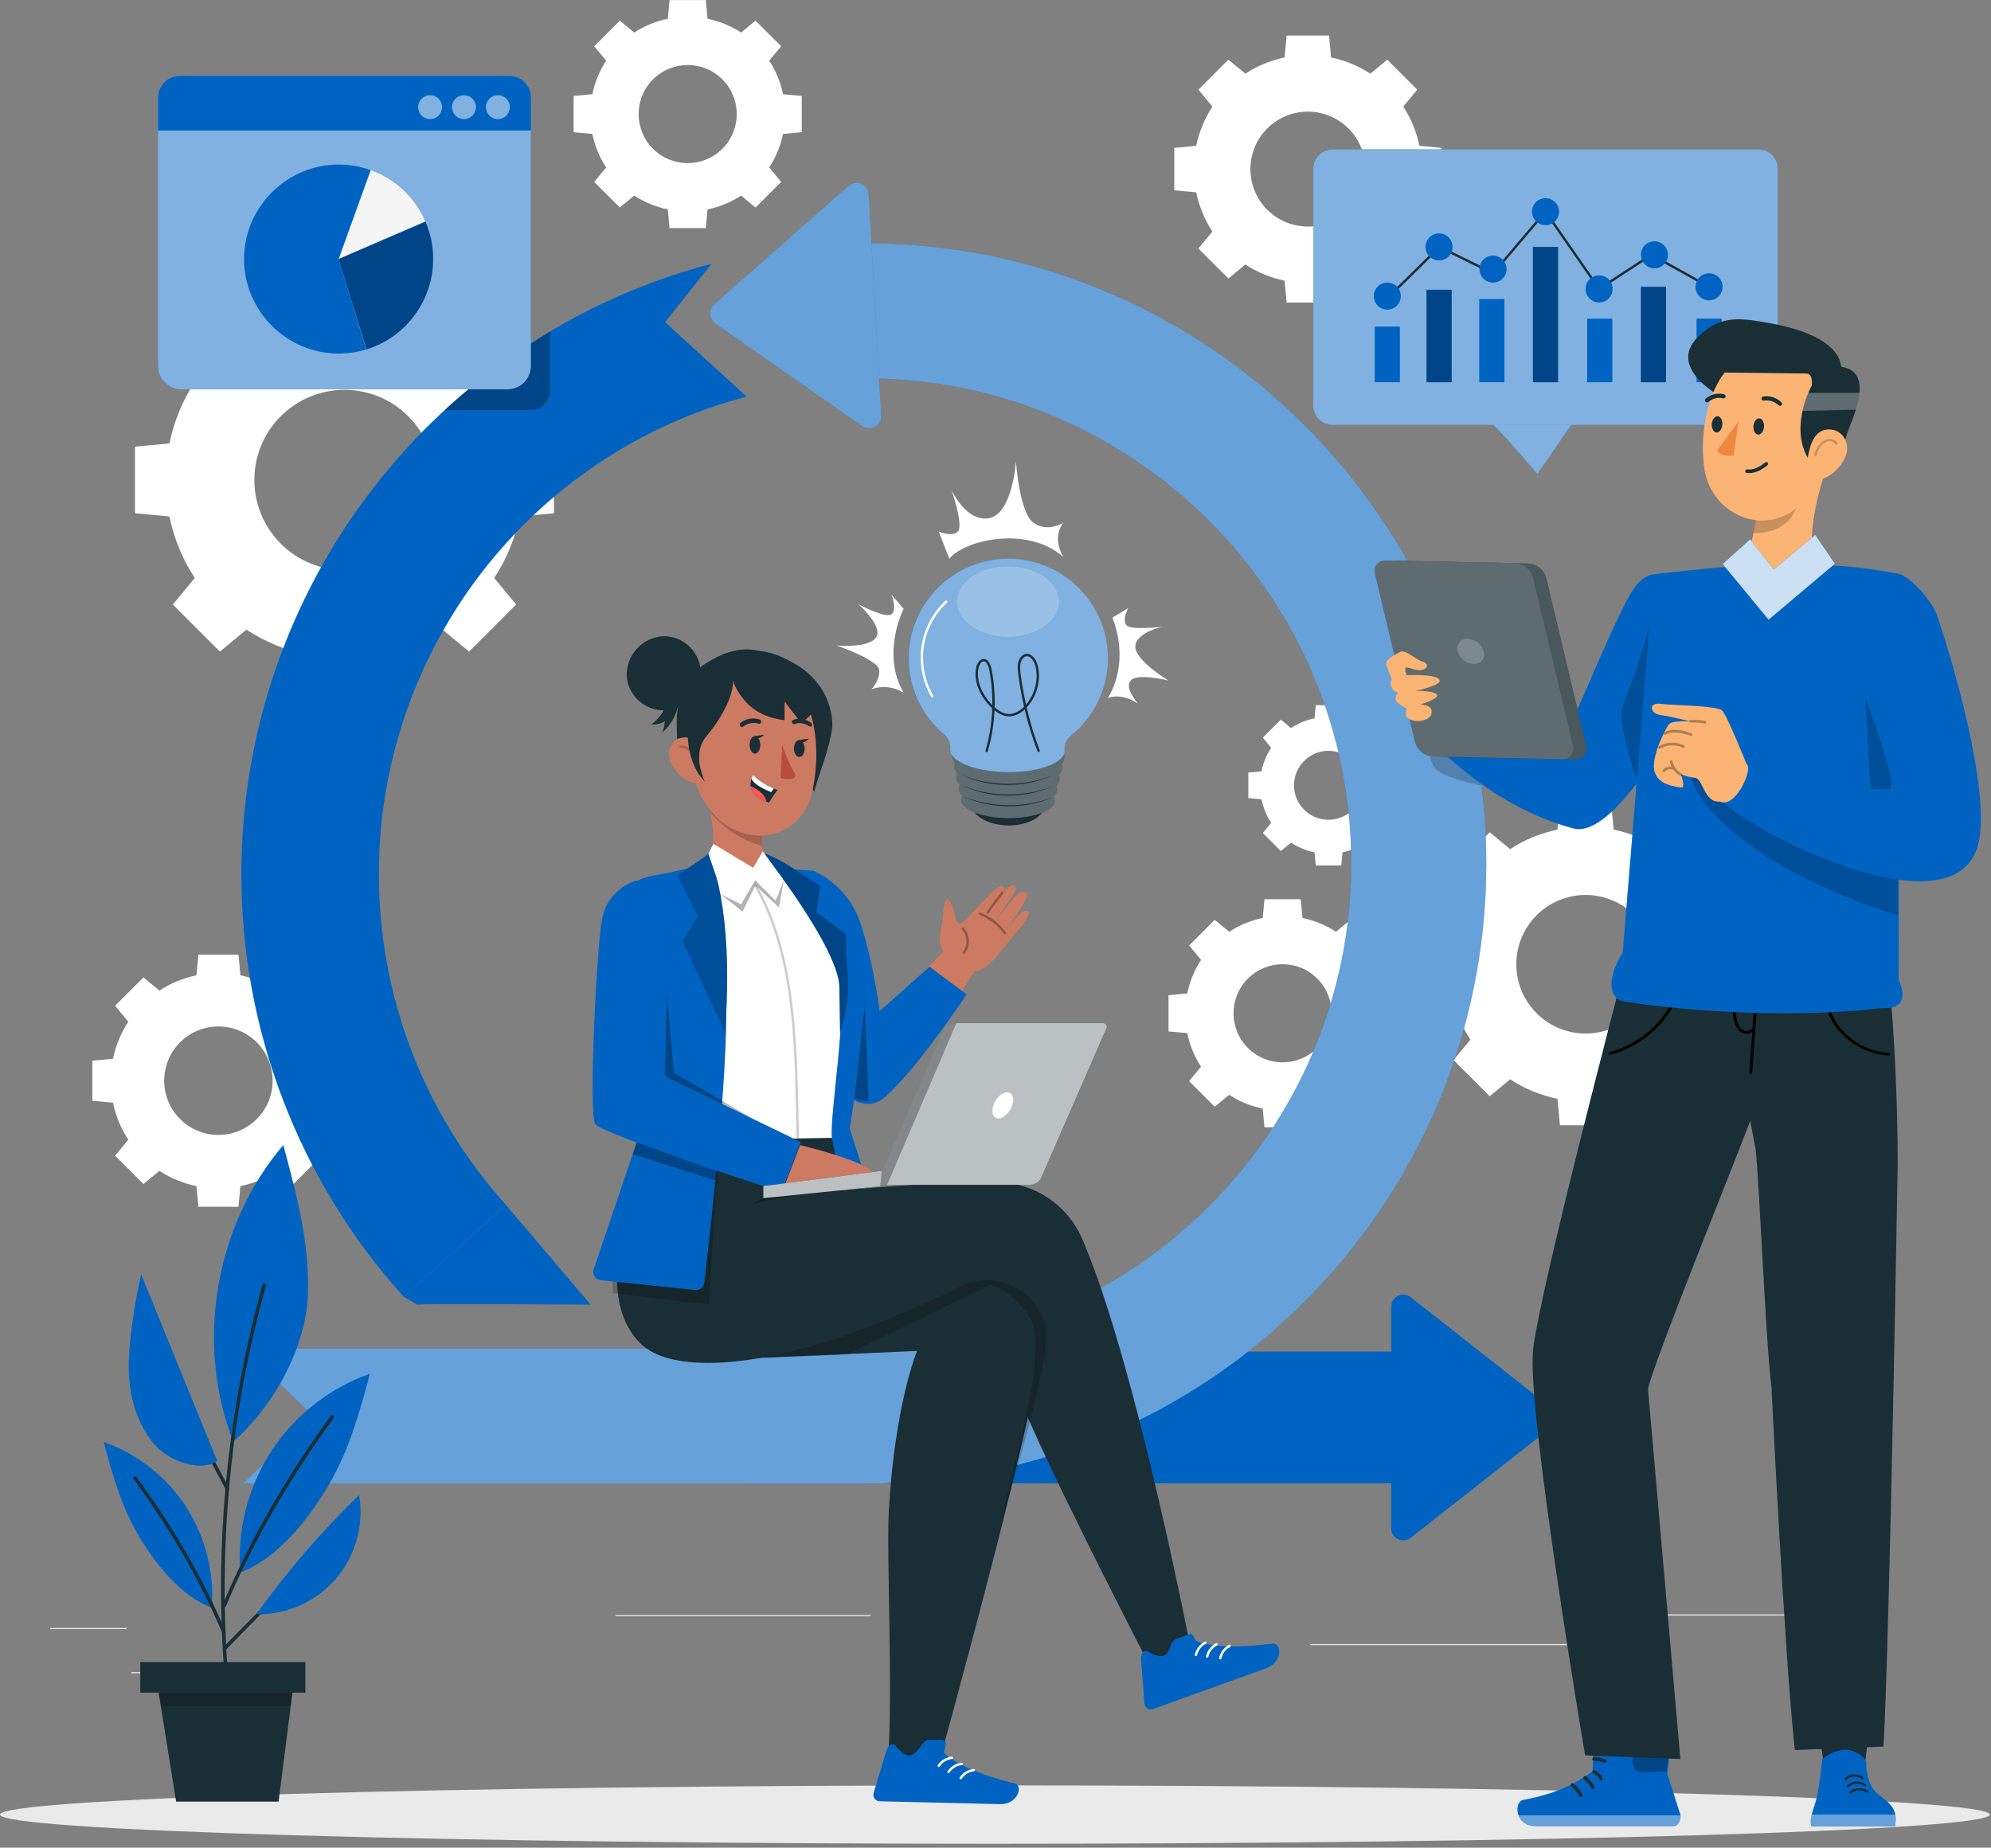
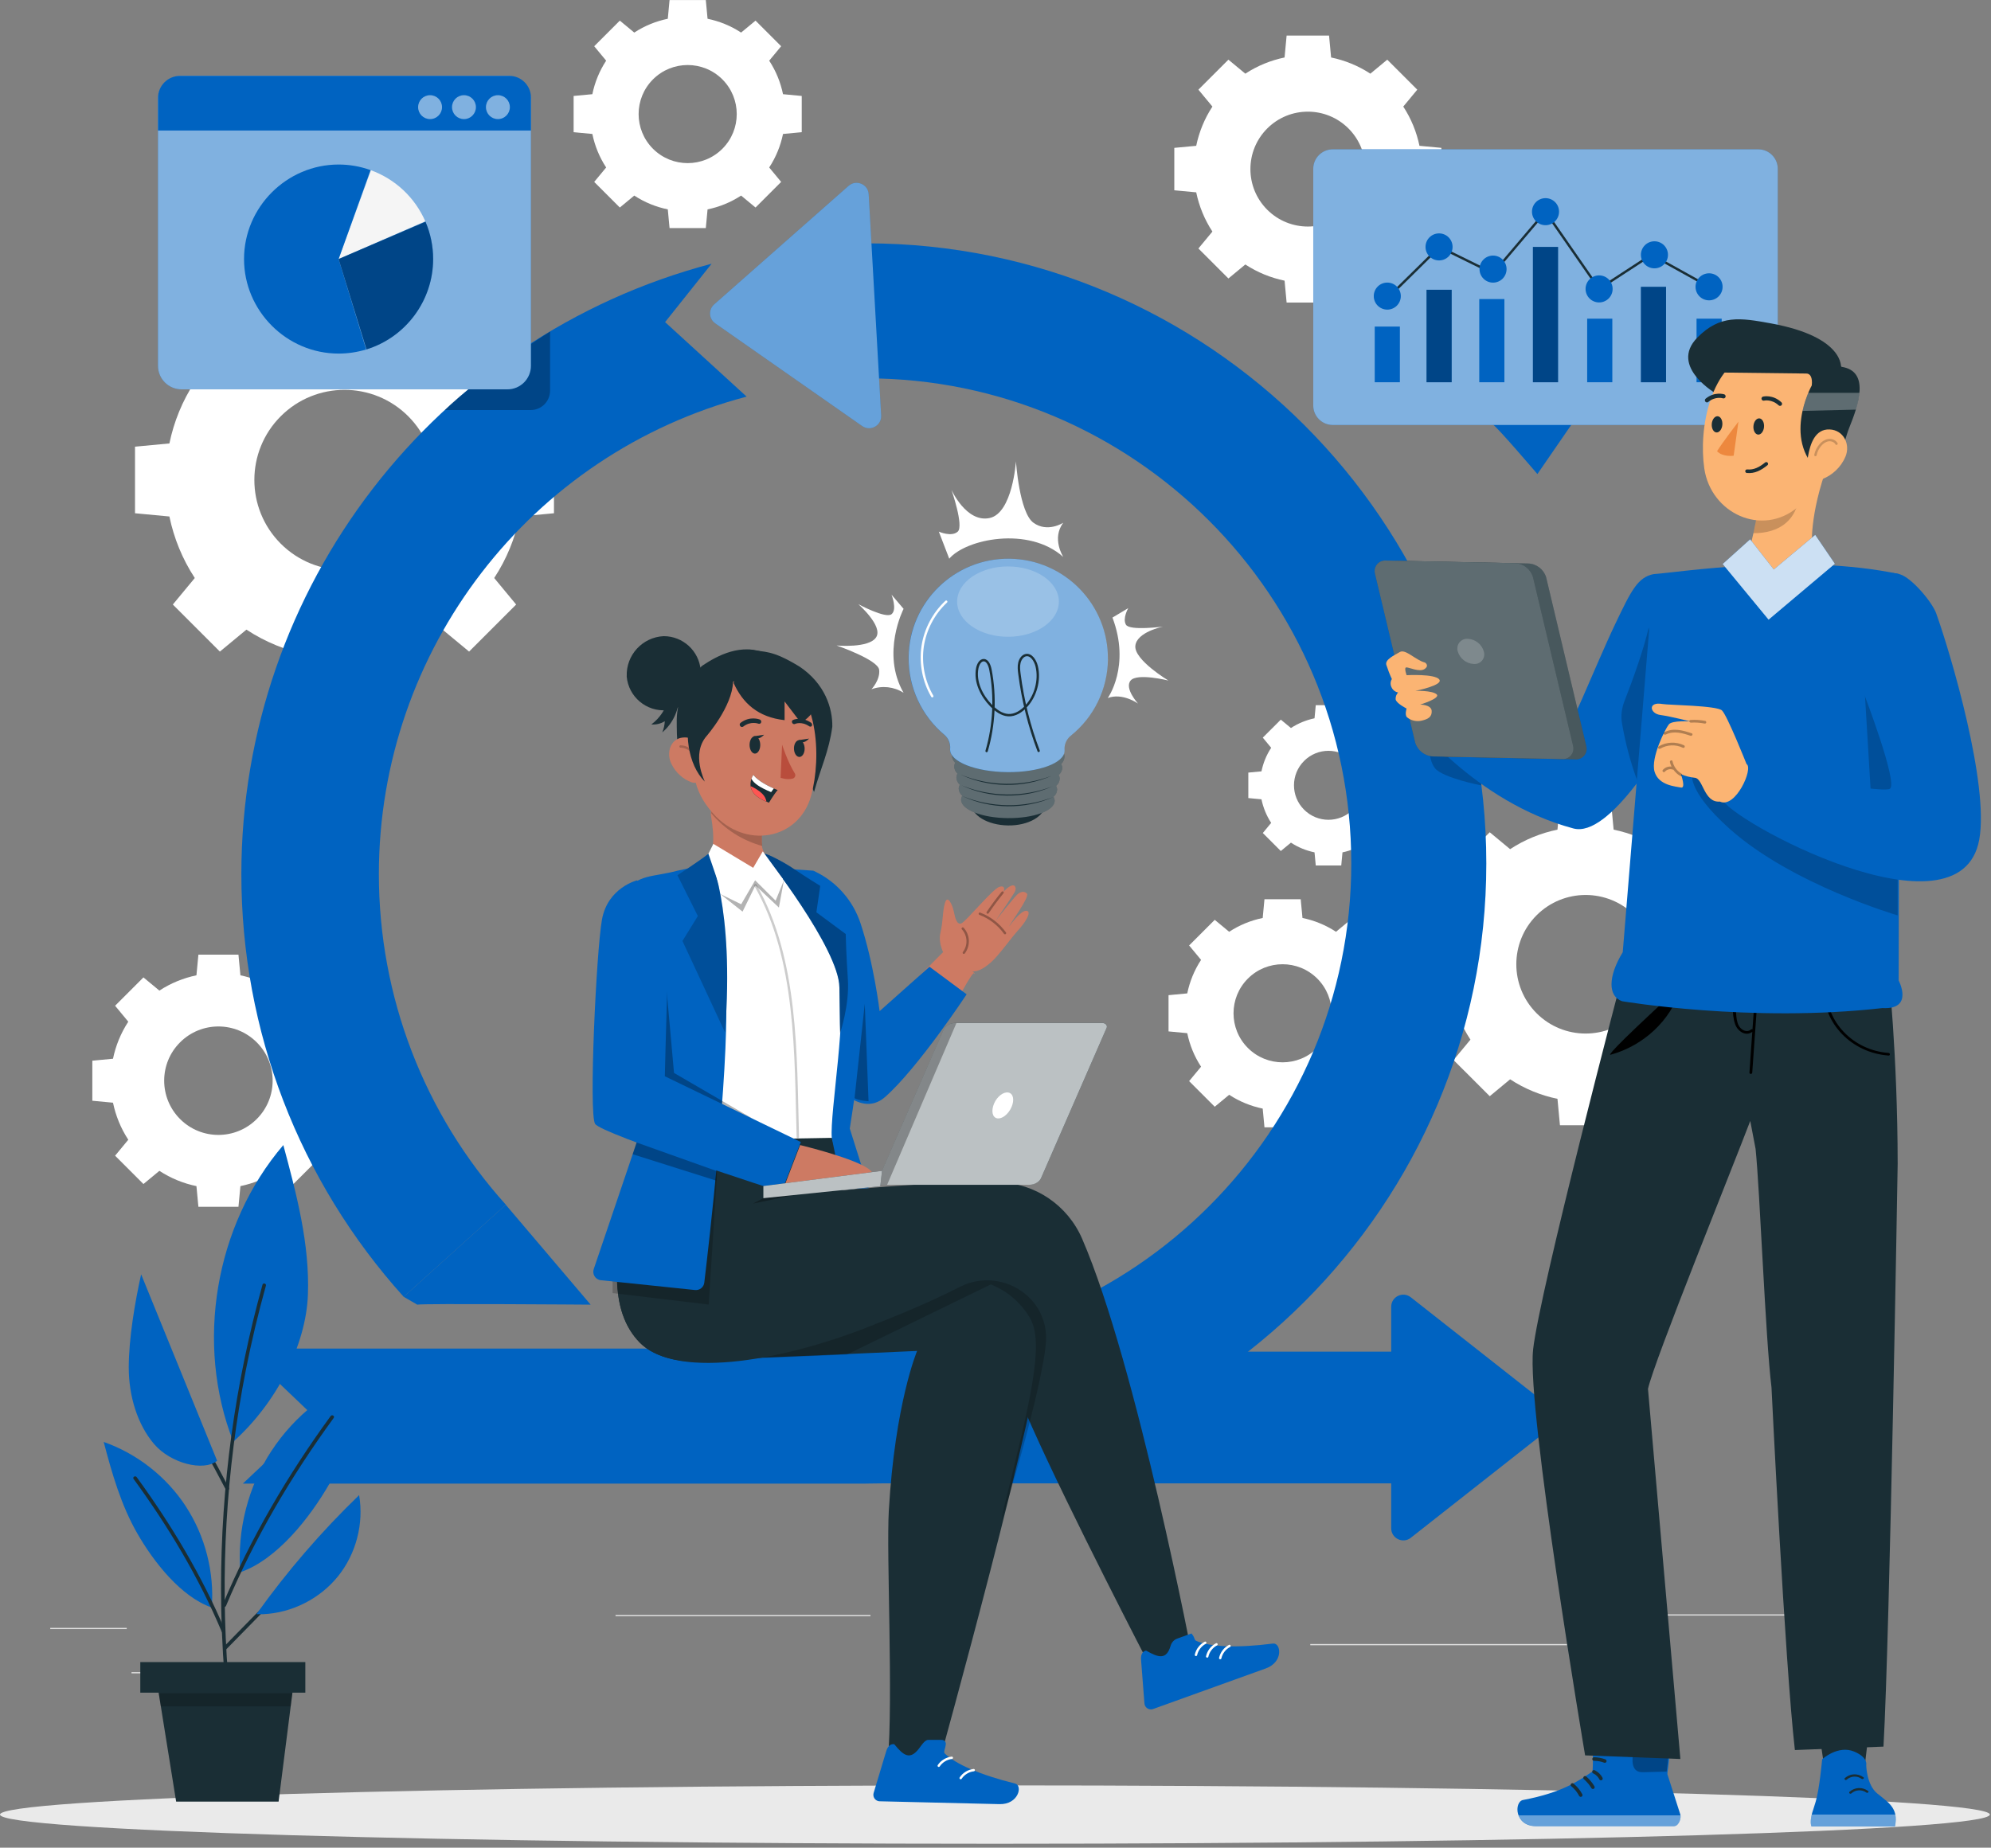
<svg xmlns="http://www.w3.org/2000/svg" width="418" height="388" viewBox="0 0 418 388" fill="none">
  <rect x="0" y="0" width="418" height="388" fill="#808080" stroke="none" />
  <g clip-path="url(#clip0_3028_18024)">
    <path d="M199.282 117.33C202.752 113.2 215.942 110.43 223.232 116.96C223.232 116.96 220.722 113.08 223.232 109.77C223.232 109.77 219.922 111.92 216.962 109.77C214.002 107.62 213.292 96.87 213.292 96.87C213.292 96.87 212.592 107.79 207.732 108.79C202.862 109.79 199.752 102.86 199.752 102.86C199.752 102.86 202.402 110.46 201.072 111.64C199.752 112.83 197.102 111.64 197.102 111.64L199.292 117.33H199.282Z" fill="white" />
    <path d="M189.701 127.86C189.701 127.86 184.911 137.16 189.701 145.48C187.691 144.2 185.201 143.92 182.961 144.74C182.961 144.74 184.841 142.75 184.571 140.64C184.301 138.53 175.641 135.55 175.641 135.55C175.641 135.55 182.461 136.18 183.951 133.81C185.441 131.45 180.191 126.87 180.191 126.87C180.191 126.87 185.931 129.97 187.171 128.98C188.411 127.99 187.171 124.88 187.171 124.88L189.701 127.85V127.86Z" fill="white" />
    <path d="M232.567 146.59C232.567 146.59 237.407 139.88 233.557 129.69L236.877 127.7C236.877 127.7 235.627 129.83 236.377 131.17C237.137 132.52 244.187 131.58 244.187 131.58C244.187 131.58 238.607 132.7 238.357 135.65C238.117 138.6 245.297 142.91 245.297 142.91C245.297 142.91 238.727 141.27 237.367 142.91C236.007 144.55 238.917 147.74 238.917 147.74C238.917 147.74 235.657 145.4 232.547 146.59H232.567Z" fill="white" />
    <path d="M40.894 80.2C38.264 84.2 36.504 88.59 35.564 93.12L28.344 93.8V107.78L35.564 108.46C36.504 112.99 38.274 117.38 40.894 121.38L36.284 126.95L46.164 136.83L51.734 132.22C55.734 134.85 60.124 136.61 64.654 137.55L65.334 144.77H79.314L79.994 137.55C84.524 136.61 88.914 134.84 92.914 132.22L98.484 136.83L108.364 126.95L103.754 121.38C106.384 117.38 108.144 112.99 109.084 108.46L116.304 107.78V93.8L109.084 93.12C108.144 88.59 106.374 84.2 103.754 80.2L108.364 74.63L98.484 64.75L92.914 69.36C88.914 66.73 84.524 64.97 79.994 64.03L79.314 56.81H65.334L64.654 64.03C60.124 64.97 55.734 66.74 51.734 69.36L46.164 64.75L36.284 74.63L40.894 80.2ZM85.704 87.41C93.094 94.8 93.094 106.78 85.704 114.17C78.314 121.56 66.334 121.56 58.944 114.17C51.554 106.78 51.554 94.8 58.944 87.41C66.334 80.02 78.314 80.02 85.704 87.41Z" fill="white" />
    <path d="M127.26 12.74C125.83 14.92 124.87 17.31 124.36 19.78L120.43 20.15V27.76L124.36 28.13C124.87 30.6 125.83 32.99 127.26 35.17L124.75 38.2L130.13 43.58L133.16 41.07C135.34 42.5 137.73 43.46 140.2 43.97L140.57 47.9H148.18L148.55 43.97C151.02 43.46 153.41 42.5 155.59 41.07L158.62 43.58L164 38.2L161.49 35.17C162.92 32.99 163.88 30.6 164.39 28.13L168.32 27.76V20.15L164.39 19.78C163.88 17.31 162.92 14.92 161.49 12.74L164 9.71L158.62 4.33L155.59 6.84C153.41 5.41 151.02 4.45 148.55 3.94L148.18 0.01H140.57L140.2 3.94C137.73 4.45 135.34 5.41 133.16 6.84L130.13 4.33L124.75 9.71L127.26 12.74ZM151.66 16.67C155.68 20.69 155.68 27.22 151.66 31.24C147.64 35.26 141.11 35.26 137.09 31.24C133.07 27.22 133.07 20.69 137.09 16.67C141.11 12.65 147.64 12.65 151.66 16.67Z" fill="white" />
    <path d="M266.878 157.03C265.868 158.56 265.198 160.24 264.838 161.98L262.078 162.24V167.59L264.838 167.85C265.198 169.58 265.878 171.27 266.878 172.8L265.118 174.93L268.898 178.71L271.028 176.95C272.558 177.96 274.238 178.63 275.978 178.99L276.238 181.75H281.588L281.848 178.99C283.578 178.63 285.268 177.95 286.798 176.95L288.928 178.71L292.708 174.93L290.948 172.8C291.948 171.27 292.628 169.59 292.988 167.85L295.748 167.59V162.24L292.988 161.98C292.628 160.25 291.948 158.56 290.948 157.03L292.708 154.9L288.928 151.12L286.798 152.88C285.268 151.87 283.588 151.2 281.848 150.84L281.588 148.08H276.238L275.978 150.84C274.248 151.2 272.558 151.88 271.028 152.88L268.898 151.12L265.118 154.9L266.878 157.03ZM284.028 159.79C286.858 162.62 286.858 167.2 284.028 170.03C281.198 172.86 276.618 172.86 273.788 170.03C270.958 167.2 270.958 162.62 273.788 159.79C276.618 156.96 281.198 156.96 284.028 159.79Z" fill="white" />
    <path d="M252.158 201.57C250.728 203.75 249.768 206.14 249.258 208.61L245.328 208.98V216.59L249.258 216.96C249.768 219.43 250.728 221.82 252.158 224L249.648 227.03L255.028 232.41L258.058 229.9C260.238 231.33 262.628 232.29 265.098 232.8L265.468 236.73H273.078L273.448 232.8C275.918 232.29 278.308 231.33 280.488 229.9L283.518 232.41L288.898 227.03L286.388 224C287.818 221.82 288.778 219.43 289.288 216.96L293.218 216.59V208.98L289.288 208.61C288.778 206.14 287.818 203.75 286.388 201.57L288.898 198.54L283.518 193.16L280.488 195.67C278.308 194.24 275.918 193.28 273.448 192.77L273.078 188.84H265.468L265.098 192.77C262.628 193.28 260.238 194.24 258.058 195.67L255.028 193.16L249.648 198.54L252.158 201.57ZM276.558 205.5C280.578 209.52 280.578 216.05 276.558 220.07C272.538 224.09 266.008 224.09 261.988 220.07C257.968 216.05 257.968 209.52 261.988 205.5C266.008 201.48 272.538 201.48 276.558 205.5Z" fill="white" />
    <path d="M308.712 186.65C306.692 189.73 305.332 193.11 304.612 196.59L299.062 197.11V207.86L304.612 208.38C305.332 211.86 306.692 215.24 308.712 218.32L305.163 222.6L312.763 230.2L317.043 226.65C320.123 228.67 323.503 230.03 326.983 230.75L327.503 236.3H338.253L338.772 230.75C342.262 230.03 345.632 228.67 348.712 226.65L352.992 230.2L360.592 222.6L357.043 218.32C359.063 215.24 360.423 211.86 361.143 208.38L366.693 207.86V197.11L361.143 196.59C360.423 193.11 359.063 189.73 357.043 186.65L360.592 182.37L352.992 174.77L348.712 178.32C345.632 176.3 342.252 174.94 338.772 174.22L338.253 168.67H327.503L326.983 174.22C323.493 174.94 320.123 176.3 317.043 178.32L312.763 174.77L305.163 182.37L308.712 186.65ZM343.182 192.2C348.862 197.88 348.862 207.1 343.182 212.78C337.502 218.46 328.283 218.46 322.603 212.78C316.923 207.1 316.923 197.88 322.603 192.2C328.283 186.52 337.502 186.52 343.182 192.2Z" fill="white" />
    <path d="M254.539 22.38C252.869 24.93 251.739 27.73 251.139 30.62L246.539 31.05V39.96L251.139 40.39C251.739 43.28 252.869 46.08 254.539 48.63L251.599 52.18L257.899 58.48L261.449 55.54C263.999 57.21 266.799 58.34 269.689 58.94L270.119 63.54H279.029L279.459 58.94C282.349 58.34 285.149 57.21 287.699 55.54L291.249 58.48L297.549 52.18L294.609 48.63C296.279 46.08 297.409 43.28 298.009 40.39L302.609 39.96V31.05L298.009 30.62C297.409 27.73 296.279 24.93 294.609 22.38L297.549 18.83L291.249 12.53L287.699 15.47C285.149 13.8 282.349 12.67 279.459 12.07L279.029 7.47H270.119L269.689 12.07C266.799 12.67 263.999 13.8 261.449 15.47L257.899 12.53L251.599 18.83L254.539 22.38ZM283.109 26.98C287.819 31.69 287.819 39.33 283.109 44.04C278.399 48.75 270.759 48.75 266.049 44.04C261.339 39.33 261.339 31.69 266.049 26.98C270.759 22.27 278.399 22.27 283.109 26.98Z" fill="white" />
    <path d="M26.933 214.55C25.353 216.96 24.293 219.6 23.723 222.33L19.383 222.74V231.15L23.723 231.56C24.293 234.29 25.353 236.93 26.933 239.34L24.163 242.69L30.113 248.64L33.463 245.87C35.873 247.45 38.513 248.51 41.243 249.08L41.653 253.42H50.063L50.473 249.08C53.203 248.51 55.843 247.45 58.253 245.87L61.603 248.64L67.553 242.69L64.783 239.34C66.363 236.93 67.423 234.29 67.993 231.56L72.333 231.15V222.74L67.993 222.33C67.423 219.6 66.363 216.96 64.783 214.55L67.553 211.2L61.603 205.25L58.253 208.02C55.843 206.44 53.203 205.38 50.473 204.81L50.063 200.47H41.653L41.243 204.81C38.513 205.38 35.873 206.44 33.463 208.02L30.113 205.25L24.163 211.2L26.933 214.55ZM53.903 218.89C58.353 223.34 58.353 230.55 53.903 234.99C49.453 239.44 42.243 239.44 37.803 234.99C33.363 230.54 33.353 223.33 37.803 218.89C42.253 214.44 49.463 214.44 53.903 218.89Z" fill="white" />
    <path d="M26.607 341.85H10.547V342.1H26.607V341.85Z" fill="#E1E1E1" />
    <path d="M182.757 339.14H129.227V339.39H182.757V339.14Z" fill="#E1E1E1" />
    <path d="M63.859 351.14H27.609V351.39H63.859V351.14Z" fill="#E1E1E1" />
    <path d="M380.417 339.01H337.227V339.26H380.417V339.01Z" fill="#E1E1E1" />
    <path d="M395.658 339.01H389.328V339.26H395.658V339.01Z" fill="#E1E1E1" />
    <path d="M328.976 345.24H275.086V345.49H328.976V345.24Z" fill="#E1E1E1" />
    <path d="M417.75 381.05C417.75 384.44 324.23 387.18 208.87 387.18C93.51 387.18 0 384.44 0 381.05C0 377.66 93.52 374.92 208.88 374.92C324.24 374.92 417.76 377.67 417.76 381.05H417.75Z" fill="#EAEAEA" />
    <path d="M219.436 168.83C219.436 171.37 215.906 173.41 211.616 173.34C207.326 173.27 203.876 171.2 203.906 168.66C203.936 166.12 207.436 164.08 211.726 164.16C216.016 164.24 219.476 166.3 219.446 168.83H219.436Z" fill="#1A2E35" />
    <path d="M222.782 160.45C223.202 160.05 223.452 159.5 223.492 158.92C223.492 156.43 218.252 154.34 211.722 154.28C205.192 154.22 199.882 156.16 199.852 158.65C199.882 159.23 200.122 159.77 200.532 160.18C200.412 160.42 200.342 160.68 200.322 160.94C200.342 161.52 200.592 162.07 201.012 162.47C200.872 162.72 200.802 162.99 200.792 163.28C200.812 163.87 201.072 164.42 201.512 164.81C201.362 165.06 201.272 165.34 201.272 165.63C201.312 166.21 201.582 166.74 202.032 167.11C201.872 167.36 201.782 167.65 201.772 167.94C201.772 170.01 206.122 171.75 211.552 171.8C216.982 171.85 221.392 170.27 221.422 168.16C221.422 167.86 221.332 167.57 221.182 167.32C221.632 166.96 221.902 166.43 221.942 165.86C221.942 165.57 221.862 165.29 221.722 165.04C222.162 164.67 222.442 164.14 222.482 163.56C222.482 163.28 222.412 163 222.272 162.74C222.712 162.37 222.992 161.83 223.032 161.25C223.012 160.97 222.922 160.69 222.772 160.45H222.782Z" fill="#1A2E35" />
    <path opacity="0.3" d="M222.782 160.45C223.202 160.05 223.452 159.5 223.492 158.92C223.492 156.43 218.252 154.34 211.722 154.28C205.192 154.22 199.882 156.16 199.852 158.65C199.882 159.23 200.122 159.77 200.532 160.18C200.412 160.42 200.342 160.68 200.322 160.94C200.342 161.52 200.592 162.07 201.012 162.47C200.872 162.72 200.802 162.99 200.792 163.28C200.812 163.87 201.072 164.42 201.512 164.81C201.362 165.06 201.272 165.34 201.272 165.63C201.312 166.21 201.582 166.74 202.032 167.11C201.872 167.36 201.782 167.65 201.772 167.94C201.772 170.01 206.122 171.75 211.552 171.8C216.982 171.85 221.392 170.27 221.422 168.16C221.422 167.86 221.332 167.57 221.182 167.32C221.632 166.96 221.902 166.43 221.942 165.86C221.942 165.57 221.862 165.29 221.722 165.04C222.162 164.67 222.442 164.14 222.482 163.56C222.482 163.28 222.412 163 222.272 162.74C222.712 162.37 222.992 161.83 223.032 161.25C223.012 160.97 222.922 160.69 222.772 160.45H222.782Z" fill="white" />
    <path d="M232.573 138.49C232.713 126.94 223.453 117.46 211.903 117.33C200.353 117.2 190.873 126.45 190.743 138C190.673 144.27 193.413 150.24 198.213 154.27C199.093 155 199.563 156.12 199.453 157.26C199.453 157.32 199.453 157.37 199.453 157.43C199.453 159.95 204.793 162.07 211.413 162.14C218.033 162.22 223.443 160.23 223.473 157.69V157.53C223.373 156.37 223.863 155.23 224.773 154.5C229.643 150.6 232.503 144.72 232.583 138.49H232.573Z" fill="#0063C1" />
    <path opacity="0.5" d="M232.597 138.49C232.737 126.94 223.477 117.46 211.927 117.33C200.377 117.19 190.897 126.45 190.767 138C190.697 144.27 193.437 150.24 198.237 154.27C199.117 155 199.587 156.12 199.477 157.26C199.477 157.32 199.477 157.37 199.477 157.43C199.477 159.95 204.817 162.07 211.437 162.14C218.057 162.22 223.467 160.23 223.497 157.69V157.53C223.397 156.37 223.887 155.23 224.797 154.5C229.667 150.6 232.527 144.72 232.607 138.49H232.597Z" fill="white" />
    <path opacity="0.2" d="M222.305 126.34C222.305 130.41 217.535 133.72 211.625 133.72C205.715 133.72 200.945 130.41 200.945 126.34C200.945 122.27 205.715 118.95 211.625 118.95C217.535 118.95 222.305 122.26 222.305 126.34Z" fill="white" />
    <path d="M195.724 146.2C193.904 143.08 193.184 139.33 193.704 135.76C194.234 132.19 196.004 128.81 198.654 126.35" stroke="white" stroke-width="0.5" stroke-linecap="round" stroke-linejoin="round" />
    <path d="M202 167.16C208.06 169.65 214.99 169.74 221.11 167.39C215.12 170.04 207.92 169.95 202 167.16Z" fill="#1A2E35" />
    <path d="M201.852 164.91C207.912 167.4 214.842 167.49 220.962 165.14C214.972 167.79 207.772 167.7 201.852 164.91Z" fill="#1A2E35" />
    <path d="M201.711 162.67C207.771 165.16 214.701 165.25 220.821 162.9C214.831 165.55 207.631 165.46 201.711 162.67Z" fill="#1A2E35" />
    <path d="M207.134 157.71C208.734 152.25 209.024 146.29 207.944 140.66C207.774 139.75 207.354 138.66 206.544 138.63C205.814 138.61 205.334 139.51 205.174 140.32C204.614 143.19 206.104 146.11 208.014 148.1C209.044 149.17 210.294 150.11 211.694 150.18C213.094 150.25 214.434 149.42 215.444 148.31C217.384 146.2 218.354 142.88 217.654 139.93C217.354 138.68 216.474 137.34 215.354 137.58C214.684 137.72 214.194 138.43 214.014 139.19C213.834 139.95 213.924 140.74 214.024 141.51C214.734 147.07 216.094 152.52 218.054 157.68" stroke="#1A2E35" stroke-width="0.5" stroke-linecap="round" stroke-linejoin="round" />
    <path d="M313.367 89.12C313.987 89.25 322.767 99.55 322.767 99.55L330.287 88.63L313.367 89.11V89.12Z" fill="#0063C1" />
-     <path opacity="0.5" d="M313.367 89.12C313.987 89.25 322.767 99.55 322.767 99.55L330.287 88.63L313.367 89.11V89.12Z" fill="white" />
    <path d="M369.141 31.36H279.801C277.542 31.36 275.711 33.191 275.711 35.45V85.15C275.711 87.409 277.542 89.24 279.801 89.24H369.141C371.4 89.24 373.231 87.409 373.231 85.15V35.45C373.231 33.191 371.4 31.36 369.141 31.36Z" fill="#0063C1" />
    <path opacity="0.5" d="M369.141 31.36H279.801C277.542 31.36 275.711 33.191 275.711 35.45V85.15C275.711 87.409 277.542 89.24 279.801 89.24H369.141C371.4 89.24 373.231 87.409 373.231 85.15V35.45C373.231 33.191 371.4 31.36 369.141 31.36Z" fill="white" />
    <path d="M290.367 63.51C290.787 63.13 302.207 51.86 302.207 51.86L313.467 57.4L324.467 44.45L335.727 60.67L346.707 53.51" stroke="#1A2E35" stroke-width="0.5" stroke-miterlimit="10" />
    <path d="M293.897 68.58H288.617V80.27H293.897V68.58Z" fill="#0063C1" />
    <path d="M304.772 60.85H299.492V80.27H304.772V60.85Z" fill="#0063C1" />
    <path d="M315.842 62.8H310.562V80.27H315.842V62.8Z" fill="#0063C1" />
    <path d="M327.108 51.85H321.828V80.27H327.108V51.85Z" fill="#0063C1" />
    <path d="M338.499 66.92H333.219V80.27H338.499V66.92Z" fill="#0063C1" />
    <path d="M294.094 62.18C294.094 63.75 292.824 65.02 291.254 65.02C289.684 65.02 288.414 63.75 288.414 62.18C288.414 60.61 289.684 59.34 291.254 59.34C292.824 59.34 294.094 60.61 294.094 62.18Z" fill="#0063C1" />
    <path d="M304.961 51.85C304.961 53.42 303.691 54.69 302.121 54.69C300.551 54.69 299.281 53.42 299.281 51.85C299.281 50.28 300.551 49.01 302.121 49.01C303.691 49.01 304.961 50.28 304.961 51.85Z" fill="#0063C1" />
    <path d="M316.297 56.51C316.297 58.08 315.027 59.35 313.457 59.35C311.887 59.35 310.617 58.08 310.617 56.51C310.617 54.94 311.887 53.67 313.457 53.67C315.027 53.67 316.297 54.94 316.297 56.51Z" fill="#0063C1" />
    <path d="M327.313 44.45C327.313 46.02 326.043 47.29 324.473 47.29C322.903 47.29 321.633 46.02 321.633 44.45C321.633 42.88 322.903 41.61 324.473 41.61C326.043 41.61 327.313 42.88 327.313 44.45Z" fill="#0063C1" />
    <path d="M338.563 60.67C338.563 62.24 337.293 63.51 335.723 63.51C334.153 63.51 332.883 62.24 332.883 60.67C332.883 59.1 334.153 57.83 335.723 57.83C337.293 57.83 338.563 59.1 338.563 60.67Z" fill="#0063C1" />
    <path d="M349.78 60.23H344.5V80.27H349.78V60.23Z" fill="#0063C1" />
    <path opacity="0.3" d="M304.772 60.85H299.492V80.27H304.772V60.85Z" fill="black" />
    <path opacity="0.3" d="M327.108 51.85H321.828V80.27H327.108V51.85Z" fill="black" />
    <path opacity="0.3" d="M349.78 60.23H344.5V80.27H349.78V60.23Z" fill="black" />
    <path d="M361.46 66.92H356.18V80.27H361.46V66.92Z" fill="#0063C1" />
    <path d="M346.711 53.51L358.821 60.23" stroke="#1A2E35" stroke-width="0.5" stroke-miterlimit="10" />
    <path d="M350.18 53.51C350.18 55.08 348.91 56.35 347.34 56.35C345.77 56.35 344.5 55.08 344.5 53.51C344.5 51.94 345.77 50.67 347.34 50.67C348.91 50.67 350.18 51.94 350.18 53.51Z" fill="#0063C1" />
    <path d="M361.649 60.23C361.649 61.8 360.379 63.07 358.809 63.07C357.239 63.07 355.969 61.8 355.969 60.23C355.969 58.66 357.239 57.39 358.809 57.39C360.379 57.39 361.649 58.66 361.649 60.23Z" fill="#0063C1" />
    <path d="M292.078 320.94V274.41C292.078 272.29 294.518 271.11 296.188 272.42L325.758 295.68C327.048 296.7 327.048 298.65 325.758 299.67L296.188 322.93C294.528 324.24 292.078 323.05 292.078 320.94Z" fill="#0063C1" />
    <path d="M296.869 283.84H157.359V311.5H296.869V283.84Z" fill="#0063C1" />
    <path d="M181.824 311.55H50.984L65.924 297.46L50.984 283.19H181.824C237.994 283.19 283.694 237.49 283.694 181.32C283.694 125.15 237.994 79.45 181.824 79.45V51.1C253.624 51.1 312.044 109.52 312.044 181.32C312.044 253.12 253.624 311.54 181.824 311.54V311.55Z" fill="#0063C1" />
    <g opacity="0.4">
-       <path d="M181.824 311.55H50.984L65.924 297.46L50.984 283.19H181.824C237.994 283.19 283.694 237.49 283.694 181.32C283.694 125.15 237.994 79.45 181.824 79.45V51.1C253.624 51.1 312.044 109.52 312.044 181.32C312.044 253.12 253.624 311.54 181.824 311.54V311.55Z" fill="white" />
-     </g>
+       </g>
    <path d="M84.752 272.32C62.772 247.94 50.672 216.43 50.672 183.58C50.672 123.4 91.272 70.69 149.402 55.38L139.632 67.64L156.752 83.29C111.292 95.26 79.542 136.49 79.542 183.57C79.542 209.26 89.012 233.91 106.202 252.98L84.772 272.31L84.752 272.32Z" fill="#0063C1" />
    <path d="M87.6 273.97C88.67 273.7 124 273.97 124 273.97L106.18 252.99L84.75 272.32L87.6 273.97Z" fill="#0063C1" />
    <path d="M182.373 40.78L184.993 87.24C185.113 89.36 182.743 90.68 181.003 89.46L150.163 67.9C148.813 66.96 148.703 65 149.943 63.92L178.163 39.03C179.753 37.63 182.253 38.68 182.373 40.79V40.78Z" fill="#0063C1" />
    <path opacity="0.4" d="M182.373 40.78L184.993 87.24C185.113 89.36 182.743 90.68 181.003 89.46L150.163 67.9C148.813 66.96 148.703 65 149.943 63.92L178.163 39.03C179.753 37.63 182.253 38.68 182.373 40.79V40.78Z" fill="white" />
    <path d="M167.809 139.95C173.259 143.59 174.809 148.81 174.739 152.6C174.059 157.71 172.289 161.33 170.909 166.3L157.359 136.39C160.529 137.02 161.949 136.37 167.809 139.96V139.95Z" fill="#1A2E35" />
    <path d="M161.018 137.31C155.708 134.84 150.498 137.75 147.458 139.78C144.138 142.6 142.178 146.71 142.078 151.06C142.078 155.13 142.078 160.07 144.548 162.2C145.928 163.43 147.768 164.02 149.608 163.83L169.758 145.24C167.568 141.9 164.558 139.17 161.018 137.31Z" fill="#1A2E35" />
    <path d="M161.357 192.39C159.807 193.99 158.397 193.45 156.327 192.61C144.027 188.19 147.667 182.24 147.667 182.24C149.997 179.5 150.107 176.23 149.257 171.23C149.237 171.08 149.237 170.94 149.237 170.79C149.237 170.12 149.457 169.48 149.847 168.94C150.877 167.44 152.927 167.05 154.427 168.08L159.937 169.65C159.947 169.73 159.967 169.8 159.987 169.89C160.007 172.62 159.927 174.74 159.947 176.41C159.987 176.61 159.947 176.82 159.957 177.02C159.997 177.22 159.977 177.44 159.977 177.63C160.107 179.91 163.977 183.27 165.547 184.07C166.507 184.62 166.607 187 161.347 192.39H161.357Z" fill="#CD7A63" />
    <path opacity="0.2" d="M159.938 169.64C159.938 169.72 159.958 169.81 159.988 169.89C159.998 172.62 159.928 174.74 159.948 176.41C159.938 176.61 159.948 176.82 159.958 177.02C159.968 177.23 159.998 177.44 160.038 177.65C155.848 176.51 152.118 174.12 149.328 170.79C149.328 170.13 149.528 169.49 149.898 168.95C150.908 167.44 152.958 167.03 154.478 168.03L159.948 169.64H159.938Z" fill="black" />
    <path d="M145.089 152.26C145.299 161.68 145.179 165.66 149.659 170.77C156.399 178.45 167.679 176.4 170.279 167.16C172.549 158.84 171.869 144.86 162.989 140.54C154.109 136.22 144.889 142.83 145.089 152.26Z" fill="#CD7A63" />
    <path d="M140.917 160.32C141.867 162.35 143.577 163.72 145.207 164.28C147.657 165.12 149.287 161.2 148.647 158.63C148.067 156.31 145.737 154.61 143.257 154.89C140.817 155.17 139.827 158 140.917 160.32Z" fill="#CD7A63" />
    <path opacity="0.2" d="M146.245 160.27C146.265 159.37 145.905 158.47 145.285 157.82C144.665 157.17 143.775 156.78 142.875 156.76" stroke="black" stroke-width="0.5" stroke-linecap="round" stroke-linejoin="round" />
    <path d="M157.37 156.31C157.33 157.31 157.8 158.18 158.42 158.25C159.04 158.32 159.57 157.55 159.61 156.55C159.65 155.55 159.18 154.68 158.56 154.61C157.94 154.54 157.41 155.31 157.37 156.31Z" fill="#1A2E35" />
    <path d="M166.689 157.07C166.659 158.04 167.129 158.89 167.749 158.95C168.369 159.02 168.899 158.28 168.929 157.31C168.959 156.34 168.489 155.49 167.869 155.43C167.249 155.36 166.719 156.1 166.689 157.07Z" fill="#1A2E35" />
    <path d="M155.69 152.66C155.81 152.68 155.93 152.66 156.04 152.58C157.61 151.35 159.21 151.97 159.23 151.97C159.47 152.06 159.72 151.94 159.8 151.7C159.88 151.46 159.74 151.18 159.5 151.09C159.42 151.06 157.41 150.29 155.46 151.81C155.27 151.96 155.24 152.26 155.4 152.47C155.48 152.57 155.58 152.64 155.69 152.66Z" fill="#1A2E35" />
    <path d="M170.227 152.59C170.327 152.57 170.407 152.5 170.457 152.4C170.557 152.19 170.477 151.91 170.277 151.77C168.217 150.37 166.537 151.16 166.467 151.2C166.267 151.3 166.197 151.56 166.317 151.79C166.427 152.02 166.687 152.13 166.887 152.03C166.957 152 168.267 151.41 169.897 152.52C170.007 152.59 170.117 152.61 170.227 152.59Z" fill="#1A2E35" />
    <path d="M164.203 156.4C164.203 156.4 165.383 160.06 166.863 162.41C167.123 162.82 166.893 163.37 166.423 163.5C165.223 163.83 163.883 163.33 163.883 163.33L164.193 156.41L164.203 156.4Z" fill="#B94D3C" />
    <path d="M158.203 154.62L160.413 154.29C160.413 154.29 159.093 155.81 158.203 154.62Z" fill="#1A2E35" />
    <path d="M167.648 155.43L169.858 155.1C169.858 155.1 168.538 156.62 167.648 155.43Z" fill="#1A2E35" />
    <path d="M163.268 165.91C162.488 166.79 161.438 168.56 161.438 168.56C161.258 168.49 161.088 168.43 160.908 168.35C158.528 167.39 157.738 166.16 157.588 165.09C157.508 164.5 157.628 163.96 157.778 163.53C157.948 163.04 158.178 162.73 158.178 162.73C159.138 163.99 161.288 165.06 162.468 165.58C162.958 165.8 163.278 165.92 163.278 165.92L163.268 165.91Z" fill="#1A2E35" />
    <path d="M162.456 165.57L161.896 166.34C159.656 165.43 158.196 164.49 157.766 163.53C157.936 163.04 158.166 162.73 158.166 162.73C159.126 163.99 161.276 165.06 162.456 165.58V165.57Z" fill="white" />
    <path d="M160.906 168.34C158.526 167.38 157.736 166.15 157.586 165.08C158.386 165.44 159.306 165.96 160.026 166.67C160.576 167.21 160.816 167.8 160.916 168.35L160.906 168.34Z" fill="#FE5652" />
    <path d="M148.357 154.55C148.357 154.55 153.737 148.4 153.907 143.14C153.907 143.14 173.157 138.87 171.387 155.49C171.387 155.49 175.547 141.12 159.817 138.77C144.087 136.42 140.837 156.97 147.967 164.13C147.997 164.06 145.027 158.4 148.357 154.55Z" fill="#1A2E35" />
    <path d="M131.57 142.04C131.94 146.33 135.71 149.5 140 149.14C144.29 148.77 147.46 145 147.1 140.71C146.75 136.68 143.38 133.59 139.34 133.59C134.87 133.8 131.41 137.57 131.58 142.04H131.57Z" fill="#1A2E35" />
    <path d="M166.97 140.83C169.04 142.82 170.42 145.41 170.92 148.24C170.92 150.29 168.13 151.77 168.13 151.77L164.72 147.3V151.23C159.14 150.62 155.91 147.65 154 143.38L157.11 137.82C157.11 137.82 165.11 139.23 166.96 140.83H166.97Z" fill="#1A2E35" />
    <path d="M140.372 146.53C139.892 148.75 138.572 150.78 136.742 152.13C137.732 152.21 138.742 151.97 139.572 151.45C139.532 152.25 139.352 153.05 139.042 153.79C141.302 151.91 142.632 148.97 142.562 146.03L140.362 146.53H140.372Z" fill="#1A2E35" />
    <path d="M250.589 349.27L241.249 349.54C241.249 349.54 224.589 317.46 216.579 299.46C207.119 278.2 209.209 271.35 206.369 271.23C201.129 271 147.699 295.57 134.319 281.94C120.929 268.31 140.299 235.48 140.299 235.48C140.299 235.48 170.119 230.87 172.559 238.15C173.159 240.3 174.459 242.52 174.769 244.73C175.129 246.91 175.859 250.14 175.859 250.14C176.569 249.96 197.009 247.98 209.689 248.28C217.329 248.46 224.139 253.1 227.179 260.11C238.649 286.56 250.589 349.28 250.589 349.28V349.27Z" fill="#1A2E35" />
    <path d="M156.541 285.22C156.541 285.22 158.721 285.22 192.541 283.69C192.541 283.69 187.901 294.65 186.601 317.24C186.071 326.53 187.551 356.62 186.391 369.94C186.981 370.77 193.191 373.52 196.981 370.74C196.981 370.74 218.921 291.56 218.701 280.82C218.481 270.07 206.021 266.91 206.021 266.91C206.021 266.91 182.021 280.82 156.531 285.23L156.541 285.22Z" fill="#1A2E35" />
    <path opacity="0.2" d="M187.987 276.37C192.617 274.5 197.167 272.44 201.617 270.2C209.347 266.3 218.847 271.32 219.577 279.94C219.597 280.23 219.617 280.52 219.627 280.82C219.737 285.18 215.837 301.55 210.267 319.34C210.407 318.29 210.607 317.24 210.867 316.21C216.397 293.99 219.167 282.45 216.397 277.07C214.537 273.73 211.577 271.13 208.017 269.72L177.797 284.45C161.147 285.18 158.667 285.21 158.367 285.21C168.517 283.3 178.447 280.34 187.987 276.37Z" fill="black" />
    <path d="M198.57 366.25C198.61 365.77 198.19 365.37 197.71 365.37H194.87C194.15 365.35 193.37 366.63 192.93 367.2C191.04 369.65 189.69 368.68 187.75 366.28C186.49 366.1 186.11 367.55 186 367.93L183.42 376.5C183.2 377.22 183.6 377.98 184.31 378.2C184.44 378.24 184.57 378.26 184.7 378.26C188.55 378.35 190.38 378.4 195.17 378.51L209.84 378.86C213.84 378.96 214.76 374.95 213.13 374.54C205.76 372.72 200.57 370.42 198.34 368.21C198.03 367.92 198.5 367.12 198.57 366.24V366.25Z" fill="#0063C1" />
    <path d="M199.826 369.13C198.726 369.25 197.696 369.88 197.086 370.8" stroke="white" stroke-width="0.5" stroke-linecap="round" stroke-linejoin="round" />
-     <path d="M201.888 370.41C200.788 370.53 199.758 371.16 199.148 372.08" stroke="white" stroke-width="0.5" stroke-linecap="round" stroke-linejoin="round" />
    <path d="M204.427 371.72C203.327 371.84 202.298 372.47 201.688 373.39" stroke="white" stroke-width="0.5" stroke-linecap="round" stroke-linejoin="round" />
    <path d="M250.137 343.02L247.147 344.1C246.467 344.34 245.967 344.91 245.767 345.6C244.897 348.57 243.277 348.15 240.607 346.61C239.367 346.9 239.537 348.38 239.577 348.78L240.267 357.7C240.317 358.45 240.967 359.01 241.717 358.96C241.847 358.96 241.977 358.92 242.107 358.88C245.737 357.57 247.447 356.96 251.957 355.33L265.757 350.36C269.517 349 268.937 344.93 267.257 345.14C259.737 346.11 254.057 345.84 251.177 344.59C250.647 344.38 250.967 343.97 250.137 343.02Z" fill="#0063C1" />
    <path d="M253.036 344.97C252.056 345.48 251.326 346.44 251.086 347.52" stroke="white" stroke-width="0.5" stroke-linecap="round" stroke-linejoin="round" />
    <path d="M255.395 345.3C254.415 345.81 253.685 346.77 253.445 347.85" stroke="white" stroke-width="0.5" stroke-linecap="round" stroke-linejoin="round" />
    <path d="M258.13 345.64C257.15 346.15 256.42 347.11 256.18 348.19" stroke="white" stroke-width="0.5" stroke-linecap="round" stroke-linejoin="round" />
    <path d="M181.2 249.59L176.91 250C176.91 250 176.56 247.05 176.2 244.87C175.89 242.66 173.46 235.23 172.86 233.08C160.58 234.3 139.75 233.56 139.75 233.56C139.75 233.56 120.95 268.33 134.31 281.93C142.34 290.08 165.99 285.31 183.5 278.15L181.2 249.59Z" fill="#1A2E35" />
    <path opacity="0.3" d="M176.908 248.82L158.078 252.75C158.078 252.75 168.378 247.16 176.198 244.89C176.558 247.12 176.908 248.82 176.908 248.82Z" fill="black" />
    <path d="M204.527 204.56C204.627 202.9 199.727 212.39 199.727 212.39L191.438 206.54L198.037 199.9C198.037 199.9 204.738 204.27 204.628 204.41" fill="#CD7A63" />
    <path d="M171.271 183.09C175.711 185.26 179.071 189.14 180.641 193.82C183.451 202.23 184.671 212.33 184.671 212.33L195.141 203.01L202.941 208.8C202.941 208.8 192.701 224.32 185.811 230.37C180.091 235.4 173.601 225.65 173.601 225.65L170.781 182.85L171.281 183.09H171.271Z" fill="#0063C1" />
    <path opacity="0.2" d="M151.039 238.66L148.789 273.95L128.609 271.54V267.91L151.039 238.66Z" fill="black" />
    <path d="M141.278 239.54C140.488 230.59 137.308 214.18 131.838 196.95C130.058 191.35 136.418 185.15 136.418 185.15C136.418 185.15 140.528 184.83 141.278 184.74C142.098 184.64 142.948 184.56 143.798 184.49C150.188 183.96 155.428 183.57 161.128 183.9C162.558 183.98 164.028 184.1 165.478 184.23C165.948 184.28 168.968 184.32 169.428 184.37C169.428 184.37 177.628 193.96 178.068 200.73C178.308 204.51 180.138 206.14 179.928 215.19C179.888 221.33 175.428 230.29 175.028 238.93L141.278 239.54Z" fill="white" />
    <path d="M152.451 209.46C152.021 195.41 150.361 186.49 149.611 183.08C149.411 182.18 148.571 181.59 147.661 181.7L142.231 182.84C136.911 184.26 134.061 183.49 131.101 187.44C130.531 188.2 130.051 194.09 130.091 194.9C130.161 196.35 131.171 200.78 132.501 206.13C133.421 209.84 134.511 214.01 135.551 217.94C136.881 222.95 138.001 224.25 138.431 225.86L124.661 266.47C124.271 267.56 125.001 268.72 126.151 268.84L145.911 270.9C146.881 271 147.751 270.31 147.861 269.35C148.851 261.1 152.941 225.61 152.451 209.46Z" fill="#0063C1" />
    <path d="M178.409 236.98C178.409 236.98 182.559 211.29 181.449 204.86C180.349 198.43 170.769 182.84 170.769 182.84L166.399 182.54L161.219 180.44C161.219 180.44 173.169 194.86 176.099 205.26C178.029 212.1 174.179 233.72 174.629 238.94L176.849 249.74L182.349 249.5L178.409 236.99V236.98Z" fill="#0063C1" />
    <path d="M148.869 179.49C148.869 179.49 154.239 190.1 152.209 216.79L143.279 197.6L146.509 192.36L142.219 183.79C142.219 183.79 146.809 180.84 148.739 179.28L148.869 179.49Z" fill="#0063C1" />
    <g opacity="0.2">
      <path d="M148.869 179.49C148.869 179.49 154.239 190.1 152.209 216.79L143.279 197.6L146.509 192.36L142.219 183.79C142.219 183.79 146.809 180.84 148.739 179.28L148.869 179.49Z" fill="black" />
    </g>
    <path d="M176.376 216.94C176.376 216.94 178.376 211.05 178.006 205.62C177.636 200.19 177.556 196.14 177.556 196.14L171.396 191.58L172.206 186.03C172.206 186.03 169.236 184.21 166.476 182.34C164.586 181.06 160.886 179.13 160.406 179.28C160.406 179.28 176.146 199.2 176.226 207.35C176.306 215.21 176.386 216.95 176.386 216.95L176.376 216.94Z" fill="#0063C1" />
    <path opacity="0.3" d="M176.376 216.94C176.376 216.94 178.376 211.05 178.006 205.62C177.636 200.19 177.556 196.14 177.556 196.14L171.396 191.58L172.206 186.03C172.206 186.03 169.236 184.21 166.476 182.34C164.586 181.06 160.886 179.13 160.406 179.28C160.406 179.28 176.146 199.2 176.226 207.35C176.306 215.21 176.386 216.95 176.386 216.95L176.376 216.94Z" fill="black" />
    <path opacity="0.3" d="M179.406 230.6L181.556 210.79L182.346 231.25C182.346 231.25 180.286 231.15 179.406 230.61V230.6Z" fill="black" />
    <path d="M164.377 184.59L160.147 178.78L158.127 182.24L149.767 177.21L148.727 179.28L151.697 187.99C151.697 187.99 159.117 191.03 159.507 191.03C159.897 191.03 164.367 184.6 164.367 184.6L164.377 184.59Z" fill="white" />
    <path opacity="0.3" d="M164.577 184.86L162.837 189.14L158.537 184.86L155.607 189.89L151.227 187.74L155.897 191.44L158.597 185.93L163.527 190.58L164.577 184.86Z" fill="black" />
    <path opacity="0.3" d="M141.506 225.31L139.816 206.39L138.516 227L158.076 234.95L141.506 225.31Z" fill="black" />
    <path d="M133.768 184.86C133.768 184.86 127.558 186.38 126.368 193.17C125.178 199.95 123.588 233.86 124.938 236.01C126.288 238.16 164.078 250.31 164.078 250.31L168.128 239.82L139.578 226.01C139.578 226.01 139.808 216.32 140.048 208.77C140.168 204.78 140.298 201.38 140.378 200.34C140.638 197.31 133.768 184.87 133.768 184.87V184.86Z" fill="#0063C1" />
    <path d="M167.99 240.46C167.99 240.46 179.87 243.31 182.62 245.68C183.84 246.73 183.81 248.46 183.81 248.46L164.57 249.32L167.98 240.46H167.99Z" fill="#CD7A63" />
    <path opacity="0.3" d="M133.66 239.92C134.04 240.06 150.38 245.88 150.38 245.88V247.93L132.82 242.38L133.65 239.92H133.66Z" fill="black" />
    <path opacity="0.2" d="M158.602 185.93C167.502 201.45 167.012 221.64 167.502 238.78" stroke="black" stroke-width="0.5" stroke-linecap="round" stroke-linejoin="round" />
    <path d="M198.469 200.88C198.469 200.88 196.859 198.31 197.439 195.87C198.029 193.43 197.849 191.33 198.409 189.55C198.969 187.77 199.969 190.08 200.249 191.42C200.529 192.76 200.869 194.27 201.839 193.9C202.809 193.53 208.459 186.57 209.869 186.21C211.279 185.84 210.709 187.25 210.709 187.25C210.709 187.25 212.129 185.6 212.929 185.98C213.139 186.08 213.469 186.65 212.929 187.5C211.739 189.42 209.039 193.32 209.039 193.32C209.189 193.09 212.869 188.51 213.509 187.9C214.349 187.1 215.149 187.15 215.599 187.65C216.239 188.36 211.879 194.2 211.859 194.57C211.859 194.57 214.259 191.13 215.489 191.26C216.719 191.39 215.319 193.64 213.719 195.39C212.249 196.99 209.779 200.53 208.129 202.01C206.089 203.84 204.309 204.61 201.959 203.58C199.609 202.55 198.459 200.86 198.459 200.86L198.469 200.88Z" fill="#CD7A63" />
    <path opacity="0.3" d="M210.479 187.43C209.379 188.78 208.339 190.18 207.359 191.63" stroke="black" stroke-width="0.5" stroke-linecap="round" stroke-linejoin="round" />
    <path opacity="0.3" d="M210.991 195.95C209.681 194.12 207.821 192.68 205.711 191.88" stroke="black" stroke-width="0.5" stroke-linecap="round" stroke-linejoin="round" />
    <path opacity="0.3" d="M202.125 194.99C202.745 195.67 203.115 196.57 203.155 197.49C203.195 198.41 202.905 199.34 202.355 200.07" stroke="black" stroke-width="0.5" stroke-linecap="round" stroke-linejoin="round" />
    <path d="M216.075 248.79H185.255C184.725 248.79 184.295 248.44 184.305 248.01C184.305 247.93 184.325 247.85 184.355 247.77L198.065 216.34C198.415 215.44 199.445 214.83 200.615 214.82H231.455C231.975 214.82 232.395 215.16 232.395 215.58C232.395 215.67 232.375 215.75 232.335 215.84L218.625 247.27C218.275 248.16 217.245 248.78 216.075 248.79Z" fill="#1A2E35" />
    <path opacity="0.7" d="M231.447 214.83H200.607C199.437 214.83 198.407 215.45 198.057 216.35L184.347 247.78C184.317 247.86 184.297 247.94 184.297 248.02C184.297 248.45 184.717 248.8 185.247 248.8H216.067C217.237 248.8 218.267 248.18 218.617 247.28L232.327 215.85C232.367 215.77 232.387 215.68 232.387 215.59C232.387 215.17 231.967 214.83 231.447 214.83Z" fill="white" />
    <path d="M212.35 232.51C211.68 234.02 210.33 235.05 209.33 234.84C208.32 234.63 208.06 233.25 208.7 231.74C209.35 230.23 210.71 229.22 211.72 229.43C212.73 229.64 213.03 230.96 212.35 232.51Z" fill="white" />
    <path opacity="0.3" d="M200.795 214.83H200.615C199.445 214.83 198.415 215.45 198.065 216.35L184.355 247.78C184.325 247.86 184.305 247.94 184.305 248.02C184.305 248.45 184.725 248.8 185.255 248.8H186.245L200.795 214.84V214.83Z" fill="black" />
    <path d="M160.266 249.06V251.61L184.816 249.1L185.176 245.87L160.266 249.06Z" fill="#1A2E35" />
    <path opacity="0.7" d="M160.266 249.06V251.61L184.816 249.1L185.176 245.87L160.266 249.06Z" fill="white" />
    <path opacity="0.3" d="M93.375 86.11H111.415C113.665 86.11 115.485 84.29 115.485 82.04V69.61C115.485 69.61 100.085 79.47 93.385 86.11H93.375Z" fill="black" />
    <path opacity="0.2" d="M299.143 140.49C299.143 140.49 296.812 141.69 296.812 144.39C296.812 147.09 300.213 151.71 300.033 153.24C299.853 154.77 299.673 159.37 301.283 161.35C302.893 163.33 311.023 164.98 311.013 164.92C311.013 164.86 310.102 159.23 308.992 153.24C307.882 147.25 299.143 140.49 299.143 140.49Z" fill="black" />
    <path d="M59.483 240.46C45.114 257.27 40.913 282.16 48.974 302.75C57.934 294.75 64.243 282.57 64.644 271.91C65.043 261.25 62.254 250.76 59.483 240.46Z" fill="#0063C1" />
    <path d="M56.974 304.7C52.094 312.17 49.764 321.27 50.444 330.17C58.214 327.46 65.064 318.69 69.174 311.56C73.284 304.43 75.574 296.42 77.664 288.47C69.244 291.43 61.854 297.23 56.984 304.7H56.974Z" fill="#0063C1" />
    <path d="M55.106 269.8C49.326 290.57 46.386 312.11 46.406 333.67C46.406 339.79 46.666 345.9 47.136 351.99C47.176 352.47 47.926 352.47 47.886 351.99C46.206 330.48 47.456 308.77 51.636 287.6C52.806 281.68 54.206 275.81 55.826 269.99C55.956 269.52 55.236 269.33 55.106 269.79V269.8Z" fill="#1A2E35" />
    <path d="M47.454 337.22C53.354 323.18 61.104 310.04 70.064 297.75C70.344 297.36 69.694 296.98 69.414 297.37C60.414 309.72 52.654 322.92 46.734 337.02C46.544 337.46 47.274 337.66 47.454 337.22Z" fill="#1A2E35" />
    <path d="M39.013 316.34C43.083 322.57 45.023 330.16 44.463 337.58C37.983 335.32 32.273 328.01 28.853 322.06C25.433 316.12 23.513 309.44 21.773 302.8C28.793 305.27 34.953 310.11 39.023 316.34H39.013Z" fill="#0063C1" />
    <path d="M47.285 342.47C42.435 330.95 36.045 320.28 28.695 310.19C28.415 309.8 27.765 310.18 28.045 310.57C35.355 320.6 41.735 331.21 46.555 342.67C46.735 343.11 47.465 342.92 47.275 342.47H47.285Z" fill="#1A2E35" />
    <path d="M47.483 346.37C56.623 336.96 65.963 327.75 75.103 318.34C75.443 317.99 74.913 317.46 74.573 317.81C65.433 327.22 56.093 336.43 46.953 345.84C46.613 346.19 47.143 346.72 47.483 346.37Z" fill="#1A2E35" />
    <path d="M75.396 313.97C67.466 321.62 60.236 330 53.836 338.97H55.286C61.326 338.69 67.186 335.71 70.976 331C74.766 326.29 76.416 319.93 75.396 313.97Z" fill="#0063C1" />
    <path d="M37.783 295.76C41.193 301.33 44.393 307.02 47.403 312.81C47.623 313.24 48.273 312.86 48.053 312.43C45.043 306.63 41.833 300.95 38.433 295.38C38.183 294.97 37.533 295.35 37.783 295.76Z" fill="#1A2E35" />
    <path d="M29.631 267.6C28.331 273.44 27.041 281.04 27.031 287.12C27.021 293.2 28.871 299.14 32.331 303.22C35.791 307.3 42.771 309.08 45.581 306.75L29.631 267.6Z" fill="#0063C1" />
    <path d="M64.103 349.03H29.453V355.45H64.103V349.03Z" fill="#1A2E35" />
    <path d="M58.49 378.33H36.98L33.07 353.98H61.58L58.49 378.33Z" fill="#1A2E35" />
    <path opacity="0.2" d="M33.32 355.57H61.38L61.03 358.33H33.76L33.32 355.57Z" fill="black" />
    <path d="M106.522 15.93H38.112C35.384 15.93 33.172 18.142 33.172 20.87V76.82C33.172 79.548 35.384 81.76 38.112 81.76H106.522C109.25 81.76 111.462 79.548 111.462 76.82V20.87C111.462 18.142 109.25 15.93 106.522 15.93Z" fill="#0063C1" />
    <path opacity="0.5" d="M106.522 15.93H38.112C35.384 15.93 33.172 18.142 33.172 20.87V76.82C33.172 79.548 35.384 81.76 38.112 81.76H106.522C109.25 81.76 111.462 79.548 111.462 76.82V20.87C111.462 18.142 109.25 15.93 106.522 15.93Z" fill="white" />
    <path d="M37.802 15.93H106.922C109.432 15.93 111.472 17.97 111.472 20.48V27.41H33.172V20.56C33.172 18.01 35.242 15.93 37.802 15.93Z" fill="#0063C1" />
    <path opacity="0.5" d="M107.043 22.5C107.043 23.88 105.923 25.01 104.533 25.01C103.143 25.01 102.023 23.89 102.023 22.5C102.023 21.11 103.143 19.99 104.533 19.99C105.923 19.99 107.043 21.11 107.043 22.5Z" fill="white" />
    <path opacity="0.5" d="M99.918 22.5C99.918 23.88 98.798 25.01 97.408 25.01C96.018 25.01 94.898 23.89 94.898 22.5C94.898 21.11 96.018 19.99 97.408 19.99C98.798 19.99 99.918 21.11 99.918 22.5Z" fill="white" />
    <path opacity="0.5" d="M92.801 22.5C92.801 23.88 91.681 25.01 90.291 25.01C88.901 25.01 87.781 23.89 87.781 22.5C87.781 21.11 88.901 19.99 90.291 19.99C91.681 19.99 92.801 21.11 92.801 22.5Z" fill="white" />
    <path d="M71.086 54.4L77.876 35.75C80.406 36.67 82.726 38.1 84.686 39.94C86.646 41.78 88.216 44.01 89.286 46.47L71.086 54.4Z" fill="#F5F5F5" />
    <path d="M71.084 54.4L76.874 73.39C74.994 73.96 73.044 74.25 71.084 74.25C60.194 74.25 51.234 65.29 51.234 54.4C51.234 43.51 60.194 34.55 71.084 34.55C73.364 34.55 75.634 34.94 77.784 35.72L71.084 54.41V54.4Z" fill="#0063C1" />
    <path d="M71.086 54.4L89.326 46.56C90.396 49.04 90.936 51.71 90.936 54.4C90.936 63.08 85.236 70.8 76.946 73.37L71.086 54.4Z" fill="#0063C1" />
    <path opacity="0.3" d="M71.086 54.4L89.326 46.56C90.396 49.04 90.936 51.71 90.936 54.4C90.936 63.08 85.236 70.8 76.946 73.37L71.086 54.4Z" fill="black" />
    <path d="M347.2 120.55C343.84 121.22 342.51 123.92 339.15 130.95C334.91 139.81 328.72 155.8 327.32 155.93C325.35 156.12 300.17 146.3 300.17 146.3L296.25 150.73C296.25 150.73 309.44 168.37 330.32 173.97C334.07 174.98 338.81 170.73 343.32 164.92C344.21 163.79 345.07 162.6 345.93 161.37C350.58 154.48 354.74 147.29 358.4 139.83L347.2 120.56V120.55Z" fill="#0063C1" />
    <path opacity="0.2" d="M346.133 131.8C345.163 136.1 342.883 142.56 341.083 147.14C340.503 148.62 340.243 150.23 340.513 151.8C341.293 156.32 342.353 160.13 343.653 163.73C344.383 165.84 347.643 165.69 347.743 167.92C348.633 166.79 349.493 165.6 350.353 164.37L352.283 156.76L346.133 131.8Z" fill="black" />
    <path d="M331.5 159.39C332.68 159.06 333.36 157.83 333.03 156.66L324.61 121.25C324.11 119.57 322.6 118.4 320.85 118.33L293.86 117.77C293.57 117.73 293.27 117.76 292.98 117.84C291.8 118.17 291.12 119.4 291.45 120.57L299.87 155.98C300.37 157.66 301.88 158.84 303.63 158.91L330.62 159.46C330.91 159.5 331.21 159.47 331.5 159.39Z" fill="#1A2E35" />
    <path opacity="0.2" d="M331.5 159.39C332.68 159.06 333.36 157.83 333.03 156.66L324.61 121.25C324.11 119.57 322.6 118.4 320.85 118.33L293.86 117.77C293.57 117.73 293.27 117.76 292.98 117.84C291.8 118.17 291.12 119.4 291.45 120.57L299.87 155.98C300.37 157.66 301.88 158.84 303.63 158.91L330.62 159.46C330.91 159.5 331.21 159.47 331.5 159.39Z" fill="white" />
    <path d="M328.727 159.33C329.907 159 330.587 157.77 330.257 156.6L321.837 121.19C321.337 119.52 319.837 118.34 318.087 118.26L291.087 117.71C290.797 117.67 290.497 117.7 290.207 117.78C289.027 118.11 288.347 119.34 288.677 120.51L297.107 155.92C297.607 157.59 299.107 158.77 300.857 158.85L327.857 159.4C328.147 159.43 328.437 159.41 328.717 159.33H328.727Z" fill="#1A2E35" />
    <path opacity="0.3" d="M328.727 159.33C329.907 159 330.587 157.77 330.257 156.6L321.837 121.19C321.337 119.52 319.837 118.34 318.087 118.26L291.087 117.71C290.797 117.67 290.497 117.7 290.207 117.78C289.027 118.11 288.347 119.34 288.677 120.51L297.107 155.92C297.607 157.59 299.107 158.77 300.857 158.85L327.857 159.4C328.147 159.43 328.437 159.41 328.717 159.33H328.727Z" fill="white" />
    <path opacity="0.2" d="M305.965 135.98C306.075 134.86 307.065 134.04 308.185 134.15C309.765 134.24 311.115 135.32 311.535 136.85C311.615 137.1 311.635 137.37 311.605 137.63C311.495 138.74 310.505 139.54 309.395 139.43C307.815 139.35 306.465 138.26 306.035 136.74C305.965 136.49 305.935 136.24 305.965 135.98Z" fill="white" />
    <path d="M295.245 140.15C295.775 140.11 298.035 141.22 299.095 140.48C300.155 139.74 299.165 139.13 299.165 139.13C297.215 138.65 295.085 136.22 293.895 136.92C292.705 137.62 290.755 138.49 291.045 139.6C291.375 140.62 291.765 141.63 292.215 142.6C291.905 143.09 291.865 143.71 292.105 144.24C292.345 144.85 292.885 145.3 293.535 145.42C293.165 145.79 292.975 146.31 293.005 146.84C293.095 147.68 295.305 148.79 295.305 148.79C295.305 148.79 294.875 150.11 295.385 150.62C296.245 151.33 297.395 151.59 298.485 151.33C299.775 151.02 300.665 150.58 300.575 149.27C300.485 147.96 298.155 147.96 298.155 147.96C298.155 147.96 302.535 146.63 301.605 145.8C300.675 144.97 297.175 145.07 297.175 145.07C297.175 145.07 303.105 143.9 302.165 142.68C301.225 141.46 295.315 141.79 295.315 141.79C295.315 141.79 294.715 140.2 295.245 140.15Z" fill="#FBB473" />
    <path d="M345.665 350.2L348.185 371.68L340.475 372.75L332.375 352.56L345.665 350.2Z" fill="#FBB473" />
    <path d="M334.358 367.49C334.238 366.18 334.328 365.09 335.868 365.01L338.038 364.9C338.858 364.9 339.448 365.4 340.108 365.82C345.088 369 347.128 364.9 349.058 364.9C351.538 364.9 349.948 372.18 350.058 372.56L352.768 381.01C353.008 381.72 352.528 383.24 351.698 383.44C351.548 383.48 351.398 383.49 351.248 383.49H322.488C317.918 383.49 317.858 378.35 319.748 377.99C328.218 376.39 331.558 373.85 334.348 371.99C334.348 371.99 334.528 369.52 334.348 367.5L334.358 367.49Z" fill="#0063C1" />
    <path opacity="0.4" d="M322.506 383.48H351.266C351.416 383.48 351.566 383.46 351.716 383.43C352.276 383.29 352.666 382.55 352.796 381.86V381.22H318.836C319.286 382.41 320.426 383.48 322.506 383.48Z" fill="white" />
    <path d="M329.879 375.09C330.229 375.39 330.549 375.71 330.849 376.07C330.879 376.11 330.919 376.15 330.949 376.2C330.929 376.17 330.949 376.2 330.949 376.21C330.969 376.23 330.989 376.26 330.999 376.28C331.069 376.37 331.129 376.47 331.199 376.56C331.329 376.75 331.439 376.94 331.549 377.15C331.639 377.32 331.899 377.39 332.059 377.28C332.239 377.17 332.289 376.95 332.189 376.77C331.739 375.93 331.119 375.18 330.389 374.57C330.239 374.44 329.999 374.41 329.859 374.57C329.729 374.71 329.699 374.97 329.859 375.1L329.879 375.09Z" fill="#1A2E35" />
    <path d="M332.515 373.61C332.835 373.89 333.135 374.2 333.415 374.52C333.445 374.56 333.485 374.6 333.515 374.64C333.525 374.66 333.545 374.68 333.555 374.69C333.575 374.71 333.605 374.75 333.575 374.71C333.635 374.79 333.695 374.87 333.755 374.96C333.875 375.14 333.995 375.32 334.105 375.5C334.205 375.67 334.445 375.74 334.615 375.63C334.785 375.52 334.855 375.3 334.745 375.12C334.295 374.35 333.715 373.66 333.045 373.07C332.895 372.94 332.655 372.91 332.515 373.07C332.385 373.21 332.355 373.46 332.515 373.6V373.61Z" fill="#1A2E35" />
    <path d="M334.48 372.39C334.63 372.47 334.78 372.55 334.92 372.65C334.95 372.67 334.99 372.7 335.02 372.73C335.06 372.76 334.96 372.68 335.01 372.73C335.03 372.74 335.05 372.76 335.06 372.77C335.12 372.82 335.19 372.88 335.25 372.94C335.31 373 335.37 373.06 335.42 373.12C335.45 373.15 335.47 373.18 335.49 373.21C335.5 373.23 335.52 373.25 335.53 373.26L335.5 373.22C335.5 373.22 335.52 373.24 335.53 373.26C335.63 373.39 335.72 373.53 335.79 373.68C335.88 373.85 336.14 373.92 336.3 373.81C336.48 373.7 336.53 373.48 336.43 373.3C336.08 372.63 335.5 372.09 334.83 371.75C334.65 371.66 334.42 371.7 334.32 371.88C334.23 372.05 334.27 372.3 334.45 372.39H334.48Z" fill="#1A2E35" />
    <path d="M334.669 369.76C334.869 369.76 335.059 369.77 335.259 369.79C335.419 369.81 335.549 369.83 335.739 369.86C336.109 369.93 336.469 370.03 336.819 370.17C336.999 370.24 337.239 370.09 337.279 369.91C337.329 369.7 337.209 369.52 337.019 369.45C336.269 369.17 335.469 369.02 334.669 369.01C334.469 369.01 334.289 369.18 334.289 369.39C334.289 369.6 334.449 369.76 334.669 369.77V369.76Z" fill="#1A2E35" />
    <g opacity="0.3">
      <path d="M342.757 370.03C342.797 370.78 343.087 371.61 343.817 371.96C344.267 372.18 344.807 372.17 345.317 372.15C346.847 372.11 348.367 372.07 349.897 372.03L349.917 371.99C350.157 370 350.807 365.15 348.917 365.15C347.427 365.15 345.867 367.93 342.747 367.12C342.777 368.17 342.727 369.51 342.747 370.02L342.757 370.03Z" fill="black" />
    </g>
    <path d="M321.856 283.47C323.226 271.05 340.546 205.1 340.546 205.1L362.556 204.57L396.426 203.61C396.426 203.61 398.386 221.28 398.406 244.43C398.406 244.43 396.766 343.26 395.426 366.78L376.826 367.5C374.716 349.02 371.916 291.35 371.916 291.35C370.636 280.9 369.486 250.06 368.576 241.26C368.196 239.31 367.826 237.35 367.456 235.39C363.846 244.94 347.266 285.8 345.986 291.66L352.786 369.38L332.786 368.62C332.786 368.62 320.486 295.89 321.866 283.47H321.856Z" fill="#1A2E35" />
-     <path d="M352.189 207.66C350.149 214 344.699 219.1 337.979 220.95C337.619 221.05 337.769 221.59 338.139 221.49C345.059 219.58 350.669 214.34 352.769 207.81C352.879 207.47 352.309 207.32 352.199 207.66H352.189Z" fill="black" />
+     <path d="M352.189 207.66C337.619 221.05 337.769 221.59 338.139 221.49C345.059 219.58 350.669 214.34 352.769 207.81C352.879 207.47 352.309 207.32 352.199 207.66H352.189Z" fill="black" />
    <path d="M369.054 208.59C368.654 214.14 368.274 219.7 367.874 225.25C367.854 225.61 367.274 225.61 367.284 225.25C367.494 222.4 367.694 219.55 367.884 216.69C366.434 217.75 364.744 216.47 364.274 215.05C363.494 212.76 363.794 210.04 364.394 207.75C364.484 207.4 365.054 207.55 364.964 207.89C364.534 209.5 364.354 211.15 364.484 212.8C364.544 213.64 364.624 214.61 365.044 215.38C365.504 216.24 366.684 216.96 367.614 216.19C367.714 216.11 367.834 216.1 367.924 216.15C368.104 213.63 368.284 211.11 368.464 208.6C368.484 208.24 369.074 208.24 369.054 208.6V208.59Z" fill="black" />
    <path d="M382.852 207.57C382.772 214.93 388.752 221.09 396.492 221.66C396.862 221.69 396.862 221.14 396.492 221.11C389.072 220.56 383.352 214.6 383.432 207.56C383.432 207.21 382.862 207.21 382.852 207.56V207.57Z" fill="black" />
    <path d="M380.047 351.24L383.327 373.29L391.157 373.65L393.697 352.39L380.047 351.24Z" fill="#1A2E35" />
    <path d="M397.831 383.53H380.311C380.311 383.53 379.931 382.85 380.361 381.06C380.431 380.78 380.511 380.47 380.631 380.14C380.631 380.12 380.641 380.11 380.651 380.09C380.811 379.59 381.001 378.98 381.201 378.32C382.001 375.63 382.551 369.44 382.551 369.44C382.551 369.44 385.861 366.39 389.271 367.82C392.261 369.07 391.801 370.66 391.801 370.66C391.801 370.66 391.851 374.77 394.121 376.62C395.521 377.77 396.921 378.66 397.591 380.08C397.721 380.35 397.811 380.63 397.891 380.94C397.891 380.98 397.911 381.02 397.911 381.05C398.051 381.74 398.041 382.55 397.841 383.52L397.831 383.53Z" fill="#0063C1" />
    <path opacity="0.4" d="M380.358 381.05C379.918 382.85 380.308 383.52 380.308 383.52H397.828C398.028 382.54 398.038 381.74 397.898 381.05H380.358Z" fill="white" />
    <path d="M390.846 373.55C389.856 372.85 388.566 372.94 387.686 373.73C387.446 373.94 387.086 373.61 387.316 373.39C388.426 372.4 390.006 372.34 391.216 373.21C391.476 373.4 391.106 373.73 390.846 373.55Z" fill="#1A2E35" />
-     <path d="M391.338 375.05C390.348 374.35 389.058 374.44 388.178 375.23C387.938 375.44 387.578 375.11 387.808 374.89C388.918 373.9 390.498 373.84 391.708 374.71C391.968 374.9 391.598 375.23 391.338 375.05Z" fill="#1A2E35" />
    <path d="M391.84 376.43C390.85 375.73 389.56 375.82 388.67 376.61C388.43 376.82 388.07 376.49 388.3 376.27C389.41 375.28 390.99 375.22 392.2 376.09C392.46 376.28 392.09 376.61 391.83 376.43H391.84Z" fill="#1A2E35" />
    <path d="M340.687 199.96C337.567 205.08 337.567 209.2 340.537 210.25C340.537 210.25 367.567 214.83 395.217 211.69C401.877 212.06 398.617 205.89 398.617 205.89L398.767 120.56C377.757 116.1 352.337 120.22 347.187 120.56L340.687 199.96Z" fill="#0063C1" />
    <path opacity="0.2" d="M398.688 170.17V141.95C398.688 141.95 402.827 170.88 400.737 178.05L398.688 170.17Z" fill="black" />
    <path d="M360.501 82.8C360.501 82.8 350.291 77.05 356.351 70.89C361.131 66.03 365.361 66.74 371.751 67.9C387.421 70.75 386.511 77.28 386.511 77.28L360.501 82.8Z" fill="#1A2E35" />
    <path d="M380.465 115.68C380.465 115.68 379.625 109.67 383.145 99.25C383.145 99.24 382.605 98.97 382.605 98.96C383.095 97.5 383.595 96.16 384.075 95C384.085 94.97 384.085 94.95 384.085 94.95L369.265 103.24C369.455 106.63 367.965 113.1 367.125 115.82C367.125 115.82 365.085 120.73 371.705 121.23C376.545 121.6 380.475 115.68 380.475 115.68H380.465Z" fill="#FBB473" />
    <path opacity="0.2" d="M368.807 107.97L377.197 106.46C376.327 109.01 373.907 111.97 368.117 111.97C368.117 111.97 368.817 109.1 368.807 107.97Z" fill="black" />
    <path d="M384.495 87.94C383.125 97.05 382.535 102.21 377.485 106.46C369.895 112.85 359.205 107.78 357.815 98.42C356.575 89.99 359.025 76.52 368.315 73.75C377.475 71.03 385.855 78.83 384.485 87.94H384.495Z" fill="#FBB473" />
    <path d="M386.621 77.03C375.441 66.26 364.071 72.3 359.711 78.21L379.221 78.44C380.071 78.42 380.561 79.31 380.371 80.94C380.371 80.94 373.611 93.07 382.931 99.87C386.261 98.59 386.941 93.05 388.241 89.82C390.181 85.02 392.631 77.95 386.621 77.03Z" fill="#1A2E35" />
    <path d="M387.438 95.89C386.498 98.18 384.578 99.82 382.688 100.56C379.838 101.68 379.078 98.6 379.598 95.74C380.058 93.16 381.098 90.07 384.098 90.18C387.048 90.29 388.518 93.28 387.448 95.9L387.438 95.89Z" fill="#FBB473" />
    <path d="M370.347 89.67C370.267 90.61 369.697 91.32 369.087 91.26C368.477 91.2 368.047 90.39 368.127 89.45C368.207 88.51 368.777 87.8 369.387 87.86C369.997 87.92 370.427 88.73 370.347 89.67Z" fill="#1A2E35" />
    <path d="M361.597 89.22C361.517 90.16 360.947 90.87 360.337 90.81C359.727 90.75 359.297 89.94 359.377 89C359.457 88.06 360.027 87.35 360.637 87.41C361.247 87.47 361.677 88.28 361.597 89.22Z" fill="#1A2E35" />
    <path d="M364.984 88.54C364.984 88.54 361.604 92.93 360.484 94.75C361.684 96.04 363.974 95.7 363.974 95.7L364.974 88.55L364.984 88.54Z" fill="#ED883E" />
    <path d="M373.836 85.21C373.686 85.26 373.526 85.22 373.406 85.11C371.966 83.77 370.386 84.12 370.366 84.13C370.126 84.19 369.886 84.04 369.826 83.81C369.766 83.57 369.916 83.34 370.146 83.28C370.226 83.26 372.216 82.81 373.996 84.48C374.176 84.65 374.186 84.92 374.016 85.1C373.966 85.16 373.896 85.2 373.826 85.22L373.836 85.21Z" fill="#1A2E35" />
    <path d="M366.781 98.95C368.301 99.1 369.541 98.44 370.821 97.41" stroke="#1A2E35" stroke-width="0.75" stroke-linecap="round" stroke-linejoin="round" />
    <path opacity="0.2" d="M385.561 93.18C385.241 92.6 384.501 92.33 383.851 92.43C383.201 92.53 382.621 92.94 382.191 93.44C381.661 94.04 381.301 94.77 381.141 95.55" stroke="black" stroke-width="0.5" stroke-linecap="round" stroke-linejoin="round" />
    <path d="M358.239 84.48C358.159 84.46 358.089 84.41 358.029 84.34C357.879 84.15 357.899 83.87 358.089 83.72C359.959 82.17 361.889 82.79 361.979 82.8C362.209 82.87 362.339 83.12 362.269 83.36C362.199 83.59 361.949 83.72 361.719 83.65C361.639 83.62 360.149 83.17 358.639 84.41C358.519 84.51 358.369 84.53 358.229 84.49L358.239 84.48Z" fill="#1A2E35" />
    <path opacity="0.3" d="M389.628 86.02L378.438 86.29C378.438 86.29 378.838 84.4 379.638 82.5H390.378C390.378 82.5 390.298 83.85 389.628 86.01V86.02Z" fill="white" />
    <path d="M367.434 113.25L361.664 118.44L371.304 130.13L385.224 118.39L381.094 112.32L372.394 119.59L367.434 113.25Z" fill="#0063C1" />
    <path opacity="0.8" d="M367.434 113.25L361.664 118.44L371.304 130.13L385.224 118.39L381.094 112.32L372.394 119.59L367.434 113.25Z" fill="white" />
    <path opacity="0.2" d="M398.406 182.2V192.23C398.406 192.23 376.216 185.75 363.136 174.06C353.826 165.74 355.286 162.23 355.286 162.23L365.826 163.25L398.406 182.2Z" fill="black" />
    <path opacity="0.2" d="M391.438 144.39L392.857 167.97C396.797 170.48 399.397 167 399.997 163.41V156.62L391.438 144.38V144.39Z" fill="black" />
    <path d="M391.418 145.91C391.418 145.91 398.548 164.52 396.768 165.64C394.988 166.77 365.988 161.28 365.988 161.28L361.508 167.71C362.468 171.94 411.528 198.56 415.538 176.29C417.628 164.7 409.548 137.32 406.498 128.81C405.648 126.43 401.348 121.34 398.918 120.61C398.008 120.33 397.138 120.25 396.418 120.38C387.148 122.11 391.428 145.91 391.428 145.91H391.418Z" fill="#0063C1" />
    <path d="M361.079 168.33C357.719 168.6 357.599 163.53 355.849 163.33C354.829 163.23 353.839 162.98 352.899 162.58C352.899 162.58 354.009 165.62 352.899 165.38C351.789 165.14 348.239 164.96 347.369 162.06C346.499 159.16 349.659 152.96 350.379 152.1C351.099 151.24 354.879 151.5 354.879 151.5C354.879 151.5 350.809 150.45 348.569 150.14C346.329 149.83 345.909 147.28 349.029 147.84C350.309 148.07 360.419 148.15 361.519 149.19C362.619 150.23 366.679 160.45 366.679 160.45C368.179 161.31 364.359 169.89 361.089 168.33H361.079Z" fill="#FBB473" />
    <g opacity="0.3">
      <path d="M354.913 151.19C355.953 151.12 356.993 151.19 358.013 151.39C358.163 151.43 358.253 151.59 358.213 151.74C358.173 151.87 358.053 151.96 357.913 151.95C356.953 151.76 355.963 151.69 354.983 151.75C354.613 151.75 354.553 151.21 354.913 151.19Z" fill="black" />
      <path d="M349.695 154.25C349.375 154.42 349.045 153.95 349.365 153.79C351.255 152.78 353.245 153.35 355.165 153.99C355.505 154.1 355.265 154.62 354.925 154.51C353.245 153.95 351.385 153.4 349.705 154.26L349.695 154.25Z" fill="black" />
      <path d="M348.214 156.75C349.844 155.78 351.854 155.69 353.574 156.52C353.704 156.6 353.745 156.78 353.665 156.92C353.595 157.03 353.464 157.08 353.344 157.04C351.814 156.29 350.014 156.36 348.544 157.22C348.234 157.41 347.905 156.94 348.225 156.76L348.214 156.75Z" fill="black" />
      <path d="M350.932 160.99C350.782 160.69 350.672 160.38 350.592 160.05C350.512 159.7 351.042 159.5 351.132 159.85C351.372 160.94 352.042 161.88 353.002 162.45C353.322 162.63 353.082 163.15 352.772 162.97H352.802C352.202 162.63 351.702 162.16 351.312 161.61C351.272 161.61 351.242 161.63 351.202 161.61C350.612 161.4 349.942 161.58 349.532 162.05C349.292 162.33 348.862 161.96 349.102 161.68C349.562 161.15 350.252 160.9 350.942 160.98L350.932 160.99Z" fill="black" />
    </g>
  </g>
  <defs>
    <clipPath id="clip0_3028_18024">
      <rect width="417.75" height="387.19" fill="white" />
    </clipPath>
  </defs>
</svg>